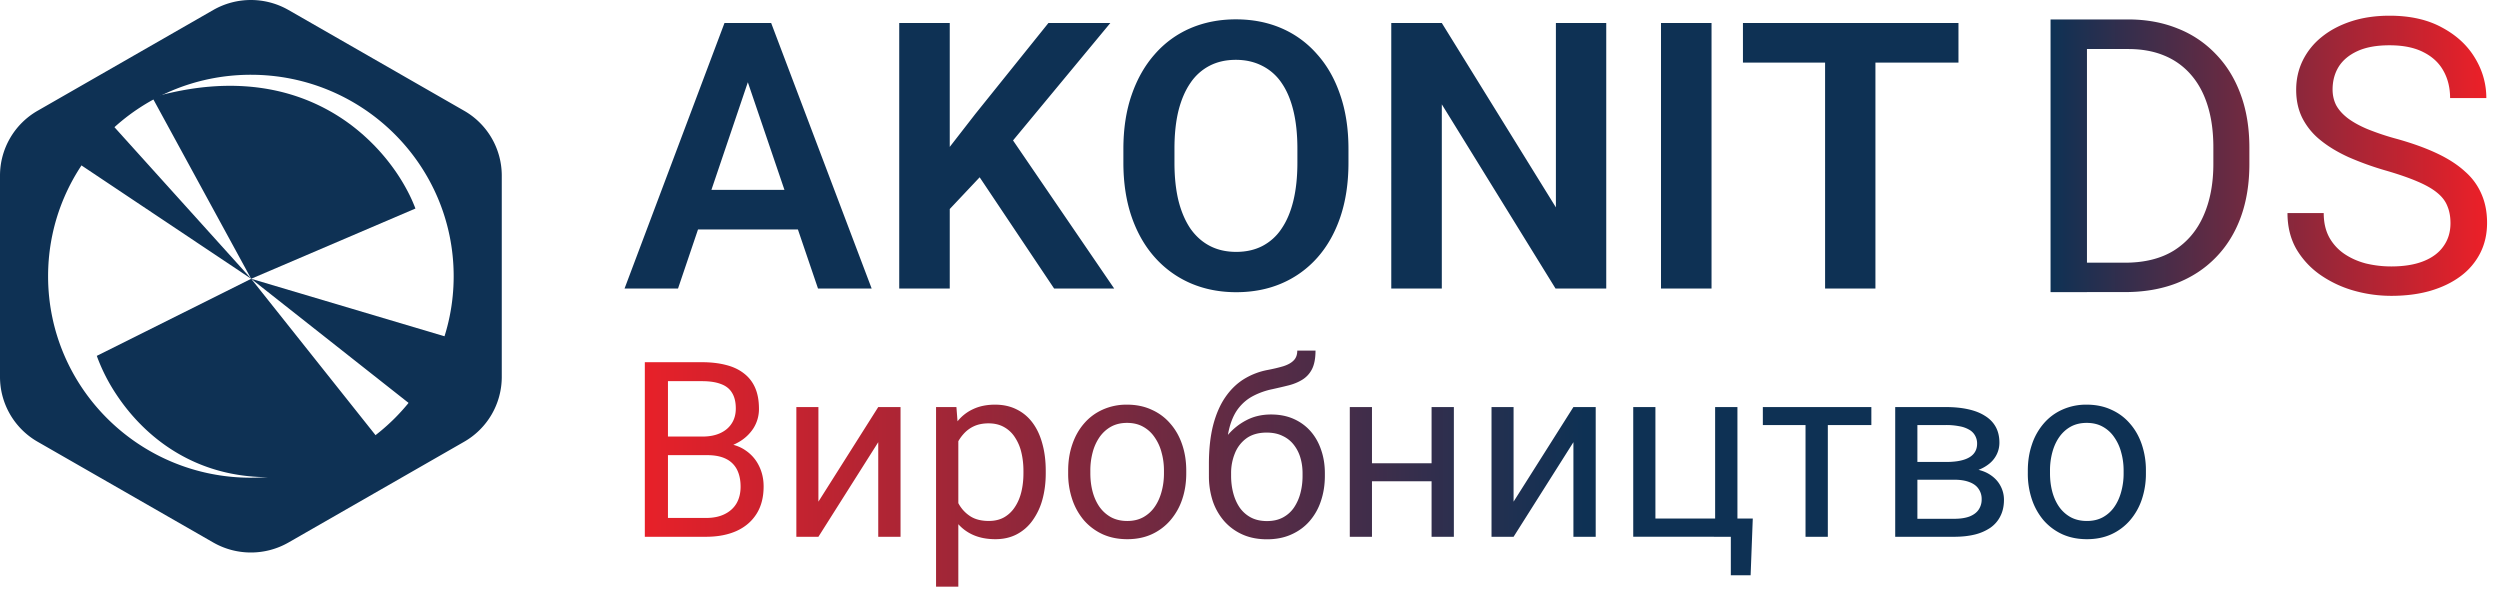
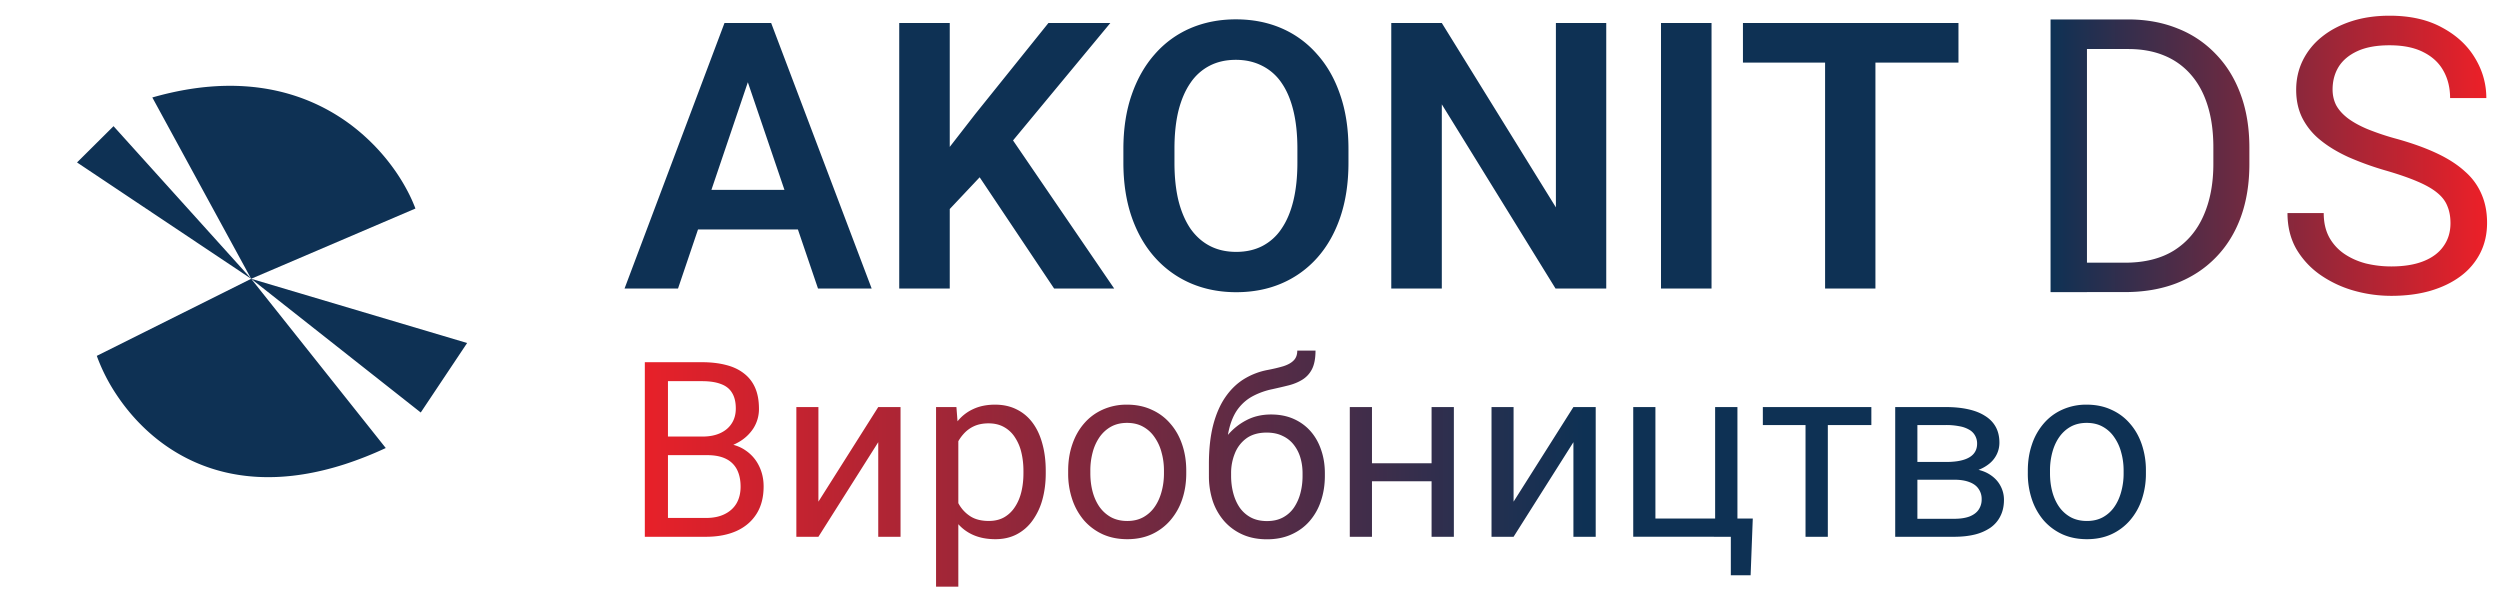
<svg xmlns="http://www.w3.org/2000/svg" width="181" height="43" fill="none" viewBox="0 0 181 43">
-   <path fill="#0E3154" fill-rule="evenodd" d="M20.89.726a5.484 5.484 0 0 0-5.453 0l-12.71 7.29A5.412 5.412 0 0 0 0 12.71v14.582a5.412 5.412 0 0 0 2.727 4.692l12.71 7.291a5.484 5.484 0 0 0 5.454 0l12.71-7.29a5.411 5.411 0 0 0 2.727-4.693V12.709A5.411 5.411 0 0 0 33.6 8.017L20.891.726Zm-2.726 33.86c8.108 0 14.682-6.53 14.682-14.586 0-8.056-6.574-14.587-14.682-14.587-8.109 0-14.682 6.531-14.682 14.587 0 8.056 6.573 14.587 14.682 14.587Z" clip-rule="evenodd" />
  <path fill="#0E3154" fill-rule="evenodd" d="M7.145 26.126a13.199 13.199 0 0 0 1.27 2.42 14.393 14.393 0 0 0 1.537 1.943c.24.253.491.5.756.741.974.884 2.128 1.67 3.47 2.256 2.59 1.13 5.881 1.509 9.935.378.282-.078.569-.165.86-.258a26.097 26.097 0 0 0 2.956-1.169l-9.744-12.252 12.277 9.681 3.358-5.032-15.635-4.65 11.892-5.086a10.826 10.826 0 0 0-.467-1.062 13.73 13.73 0 0 0-1.166-1.906 14.748 14.748 0 0 0-2.826-2.927 13.923 13.923 0 0 0-3.522-2.004c-2.591-1.008-5.823-1.37-9.748-.481a23.552 23.552 0 0 0-1.32.339l7.157 13.128L8.22 9.135l-2.643 2.626 12.608 8.424-11.177 5.579c.043.119.088.24.137.362Z" clip-rule="evenodd" />
  <path fill="#0E3154" d="M135.781 1.665v19.226h-3.645V1.665h3.645Zm6.012 0V4.53h-15.604V1.665h15.604Zm-17.878 0v19.226h-3.659V1.665h3.659Zm-7.623 0v19.226h-3.671l-8.234-13.337v13.337h-3.659V1.665h3.659l8.26 13.35V1.665h3.645ZM97.629 10.79v.99c0 1.452-.195 2.76-.586 3.921-.39 1.154-.944 2.135-1.662 2.945a7.257 7.257 0 0 1-2.568 1.862c-.993.431-2.097.647-3.312.647-1.197 0-2.297-.216-3.3-.647a7.385 7.385 0 0 1-2.58-1.862c-.727-.81-1.29-1.791-1.69-2.945-.398-1.162-.598-2.469-.598-3.921v-.99c0-1.462.2-2.77.599-3.922.399-1.154.958-2.135 1.676-2.945a7.182 7.182 0 0 1 2.567-1.875c1.002-.431 2.102-.647 3.3-.647 1.214 0 2.318.216 3.312.647a7.184 7.184 0 0 1 2.567 1.875c.727.81 1.286 1.791 1.676 2.945.4 1.153.599 2.46.599 3.921Zm-3.698.99v-1.017c0-1.048-.098-1.968-.293-2.76-.195-.801-.483-1.474-.865-2.02a3.676 3.676 0 0 0-1.41-1.228c-.558-.282-1.188-.423-1.889-.423-.71 0-1.339.141-1.889.423a3.737 3.737 0 0 0-1.383 1.228c-.381.546-.674 1.219-.878 2.02-.195.792-.293 1.712-.293 2.76v1.017c0 1.038.098 1.958.293 2.76.204.8.497 1.478.878 2.033.39.546.86.96 1.41 1.241.55.282 1.18.422 1.889.422.71 0 1.34-.14 1.889-.422a3.715 3.715 0 0 0 1.383-1.241c.382-.555.67-1.233.865-2.034.195-.8.293-1.72.293-2.76ZM68.762 1.665v19.226h-3.658V1.665h3.658Zm11.627 0L72.62 11.04l-4.443 4.714-.652-3.525 3.086-3.975 5.295-6.589h4.483Zm-4.07 19.226-6.027-9.006 2.62-2.35 7.756 11.356h-4.35ZM54.608 4.583l-5.52 16.308h-3.871l7.236-19.226h2.475l-.32 2.918Zm4.616 16.308L53.677 4.583l-.332-2.918h2.487l7.277 19.226h-3.885Zm-.252-7.144v2.865h-10.39v-2.865h10.39Z" />
  <path fill="url(#a)" d="M177.415 16.158c0-.46-.073-.867-.219-1.22-.136-.361-.382-.687-.737-.976-.346-.29-.829-.565-1.448-.827-.61-.262-1.384-.529-2.322-.8a21.511 21.511 0 0 1-2.663-.962c-.792-.362-1.471-.773-2.035-1.234a4.878 4.878 0 0 1-1.298-1.586c-.3-.597-.45-1.28-.45-2.047 0-.769.159-1.478.478-2.129a4.987 4.987 0 0 1 1.365-1.695c.601-.488 1.316-.867 2.145-1.138.828-.271 1.752-.407 2.772-.407 1.494 0 2.759.285 3.797.854 1.047.56 1.844 1.297 2.39 2.21.547.904.82 1.87.82 2.901h-2.623c0-.741-.159-1.396-.478-1.966-.318-.578-.801-1.03-1.447-1.355-.647-.335-1.466-.502-2.459-.502-.938 0-1.712.14-2.322.42-.61.28-1.065.66-1.365 1.14-.292.478-.437 1.025-.437 1.64 0 .415.086.795.259 1.138.182.335.46.647.833.936.383.289.865.556 1.448.8a18.53 18.53 0 0 0 2.117.705c1.129.316 2.103.668 2.923 1.057.819.389 1.493.827 2.021 1.315a4.497 4.497 0 0 1 1.188 1.64c.264.606.396 1.293.396 2.061 0 .805-.163 1.532-.491 2.183a4.758 4.758 0 0 1-1.407 1.668c-.61.46-1.343.817-2.199 1.07-.847.245-1.794.367-2.841.367a9.921 9.921 0 0 1-2.718-.38 8.118 8.118 0 0 1-2.417-1.139 5.976 5.976 0 0 1-1.735-1.87c-.428-.75-.642-1.619-.642-2.604h2.623c0 .678.132 1.261.396 1.75a3.48 3.48 0 0 0 1.079 1.192c.464.317.988.552 1.57.705a7.746 7.746 0 0 0 1.844.217c.92 0 1.698-.127 2.336-.38.637-.253 1.12-.614 1.447-1.084.337-.47.506-1.026.506-1.668Z" />
  <path fill="url(#b)" d="M153.841 21.147h-4.152l.027-2.128h4.125c1.421 0 2.604-.294 3.551-.881.947-.597 1.657-1.428 2.131-2.495.482-1.075.724-2.332.724-3.769v-1.206c0-1.13-.137-2.133-.41-3.01-.273-.886-.674-1.631-1.202-2.237a5.073 5.073 0 0 0-1.939-1.396c-.756-.317-1.626-.475-2.609-.475h-4.48V1.408h4.48c1.302 0 2.49.217 3.565.65a7.668 7.668 0 0 1 2.772 1.858c.783.805 1.384 1.78 1.803 2.929.419 1.138.628 2.422.628 3.85v1.18c0 1.427-.209 2.715-.628 3.863-.419 1.139-1.024 2.11-1.816 2.915-.783.804-1.73 1.423-2.841 1.857-1.102.425-2.345.637-3.729.637Zm-2.745-19.739v19.74h-2.636V1.407h2.636Z" />
  <path fill="url(#c)" d="M51.189 32.952h-3.203l-.017-1.346h2.907c.48 0 .9-.08 1.26-.243.358-.162.636-.393.832-.694.203-.307.304-.672.304-1.094 0-.463-.09-.84-.269-1.129-.173-.295-.443-.509-.807-.642-.359-.139-.816-.208-1.372-.208H48.36v11.267h-1.675V26.224h4.14c.648 0 1.227.067 1.736.2.51.127.94.33 1.294.607.359.272.63.62.816 1.042.185.423.278.929.278 1.52a2.6 2.6 0 0 1-.4 1.414 3.067 3.067 0 0 1-1.11 1.024c-.47.267-1.02.437-1.65.513l-.599.408Zm-.078 5.911h-3.785l.946-1.363h2.839c.532 0 .984-.092 1.354-.278.376-.185.663-.445.86-.78.196-.342.294-.745.294-1.207 0-.47-.083-.874-.251-1.216a1.74 1.74 0 0 0-.79-.79c-.359-.185-.822-.277-1.389-.277h-2.387l.017-1.346h3.264l.356.486c.608.052 1.123.226 1.545.521.423.29.744.66.964 1.111.225.452.338.95.338 1.493 0 .787-.173 1.453-.52 1.997-.342.538-.825.949-1.45 1.232-.625.278-1.36.417-2.205.417Zm8.142-2.543 4.332-6.85h1.614v9.393h-1.614v-6.849l-4.332 6.849h-1.597v-9.392h1.597v6.849Zm10.13-5.044v11.198H67.77V29.471h1.475l.14 1.805Zm6.329 2.813v.182c0 .683-.082 1.317-.243 1.901a4.676 4.676 0 0 1-.712 1.51 3.238 3.238 0 0 1-1.138.999c-.45.237-.969.356-1.553.356-.596 0-1.123-.099-1.58-.295a3.116 3.116 0 0 1-1.163-.86 4.39 4.39 0 0 1-.764-1.354 7.84 7.84 0 0 1-.382-1.78v-.972c.07-.694.2-1.316.39-1.866a4.65 4.65 0 0 1 .756-1.406 3.1 3.1 0 0 1 1.154-.894c.451-.209.972-.313 1.563-.313.59 0 1.114.116 1.57.347.458.226.843.55 1.155.973.313.422.547.928.704 1.519.162.584.243 1.235.243 1.953Zm-1.615.182v-.182c0-.469-.05-.909-.148-1.32a3.335 3.335 0 0 0-.46-1.093 2.192 2.192 0 0 0-.78-.747c-.32-.185-.698-.278-1.138-.278-.405 0-.758.07-1.06.209a2.288 2.288 0 0 0-.754.564c-.209.231-.38.498-.513.798a4.587 4.587 0 0 0-.286.92v2.249c.116.405.278.787.486 1.146.209.353.486.64.834.859.347.214.784.321 1.31.321.434 0 .808-.09 1.12-.269.318-.185.579-.437.781-.755.209-.318.362-.683.46-1.094.099-.416.148-.86.148-1.328Zm3.238 0v-.2c0-.677.098-1.305.295-1.883.197-.585.48-1.091.85-1.52.371-.433.82-.77 1.346-1.006a4.178 4.178 0 0 1 1.77-.365c.66 0 1.254.122 1.78.365.533.237.984.573 1.355 1.007.376.428.662.934.859 1.519.197.578.295 1.206.295 1.883v.2c0 .677-.098 1.305-.295 1.884a4.507 4.507 0 0 1-.86 1.519 3.93 3.93 0 0 1-1.345 1.007c-.52.237-1.111.356-1.77.356-.66 0-1.254-.119-1.78-.356a4.027 4.027 0 0 1-1.354-1.007 4.59 4.59 0 0 1-.851-1.52 5.818 5.818 0 0 1-.295-1.883Zm1.606-.2v.2c0 .469.055.911.165 1.328.11.411.275.776.494 1.094.226.318.507.57.842.755.336.18.727.27 1.172.27.44 0 .825-.09 1.155-.27a2.43 2.43 0 0 0 .833-.755c.22-.318.385-.683.495-1.094.116-.416.174-.86.174-1.328v-.2c0-.463-.058-.9-.174-1.31a3.374 3.374 0 0 0-.503-1.103 2.392 2.392 0 0 0-.834-.764c-.33-.185-.718-.277-1.163-.277-.44 0-.828.092-1.163.277-.33.186-.608.44-.834.764a3.49 3.49 0 0 0-.494 1.103 5.04 5.04 0 0 0-.165 1.31Zm14.982-8.689h1.32c0 .567-.087 1.019-.26 1.354a1.9 1.9 0 0 1-.712.764c-.296.18-.631.316-1.007.408-.37.093-.756.182-1.155.27a5.28 5.28 0 0 0-1.389.494c-.422.22-.787.532-1.094.938-.3.405-.523.931-.668 1.58-.139.648-.177 1.45-.113 2.404v.799h-1.32v-.8c0-1.07.102-2.004.305-2.803.208-.799.5-1.473.876-2.022.376-.55.822-.987 1.337-1.311a5.046 5.046 0 0 1 1.719-.669c.451-.086.839-.179 1.163-.277.324-.105.57-.243.738-.417.174-.174.26-.41.26-.712Zm-1.9 4.627c.613 0 1.16.107 1.64.321.48.214.888.512 1.224.894.335.382.59.833.764 1.354.18.515.269 1.077.269 1.684v.191c0 .654-.096 1.262-.287 1.823a4.209 4.209 0 0 1-.824 1.459c-.359.41-.799.732-1.32.963-.515.232-1.102.347-1.762.347-.66 0-1.25-.115-1.77-.347a3.854 3.854 0 0 1-1.32-.963 4.322 4.322 0 0 1-.834-1.459 5.788 5.788 0 0 1-.277-1.823v-.19c0-.145.026-.287.078-.426.052-.139.116-.28.19-.425.082-.145.154-.298.218-.46a5.56 5.56 0 0 1 .877-1.45 4.424 4.424 0 0 1 1.345-1.076c.527-.278 1.123-.417 1.788-.417Zm-.313 1.31c-.59 0-1.077.137-1.459.409a2.459 2.459 0 0 0-.842 1.085 3.741 3.741 0 0 0-.277 1.45v.19c0 .44.052.857.156 1.25.104.394.26.744.469 1.05.214.302.483.539.807.712.33.174.718.26 1.163.26.446 0 .83-.086 1.155-.26.324-.173.59-.41.798-.711a3.39 3.39 0 0 0 .469-1.05c.104-.394.156-.81.156-1.25v-.192c0-.393-.052-.766-.156-1.12a2.76 2.76 0 0 0-.477-.937 2.164 2.164 0 0 0-.808-.642c-.324-.162-.709-.243-1.154-.243Zm12.248 2.223v1.302h-4.965v-1.302h4.965Zm-4.627-4.071v9.392h-1.606v-9.392h1.606Zm5.929 0v9.392h-1.614v-9.392h1.614Zm4.323 6.849 4.332-6.85h1.614v9.393h-1.614v-6.849l-4.332 6.849h-1.597v-9.392h1.597v6.849Zm8.663 2.543v-9.392h1.606v8.073h4.323V29.47h1.615v9.392h-7.544Zm8.655-1.32-.156 4.107h-1.433v-2.787h-1.224v-1.32h2.813Zm5.434-8.072v9.392h-1.615v-9.392h1.615Zm3.151 0v1.302h-7.856V29.47h7.856Zm5.989 5.26h-3.081l-.018-1.285h2.518c.497 0 .911-.049 1.241-.147.336-.099.588-.246.755-.443.168-.197.252-.44.252-.73a1.15 1.15 0 0 0-.147-.59 1.078 1.078 0 0 0-.426-.425 2.096 2.096 0 0 0-.712-.251 4.85 4.85 0 0 0-.981-.087h-2.057v8.09h-1.606v-9.392h3.663c.597 0 1.132.052 1.606.156.481.104.889.263 1.224.477.342.209.602.475.782.799.179.324.269.706.269 1.146 0 .283-.058.553-.174.807a1.98 1.98 0 0 1-.512.677 2.788 2.788 0 0 1-.833.486c-.33.122-.709.2-1.138.235l-.625.477Zm0 4.132h-3.663l.799-1.302h2.864c.446 0 .816-.055 1.112-.165.295-.116.515-.278.659-.486a1.29 1.29 0 0 0 .226-.764 1.25 1.25 0 0 0-.226-.755c-.144-.214-.364-.376-.659-.486-.296-.116-.666-.174-1.112-.174h-2.439l.018-1.285h3.046l.582.486c.515.041.952.168 1.311.382.359.215.631.486.816.816a2.1 2.1 0 0 1 .278 1.06c0 .44-.084.827-.252 1.163-.162.335-.4.616-.712.842a3.49 3.49 0 0 1-1.137.503c-.446.11-.949.165-1.511.165Zm5.339-4.592v-.2c0-.677.098-1.305.295-1.883a4.47 4.47 0 0 1 .851-1.52 3.79 3.79 0 0 1 1.345-1.006 4.18 4.18 0 0 1 1.771-.365c.66 0 1.253.122 1.78.365.532.237.983.573 1.354 1.007.376.428.662.934.859 1.519a5.81 5.81 0 0 1 .295 1.883v.2a5.81 5.81 0 0 1-.295 1.884 4.513 4.513 0 0 1-.859 1.519 3.941 3.941 0 0 1-1.346 1.007c-.521.237-1.111.356-1.771.356-.659 0-1.252-.119-1.779-.356a4.02 4.02 0 0 1-1.354-1.007 4.582 4.582 0 0 1-.851-1.52 5.81 5.81 0 0 1-.295-1.883Zm1.606-.2v.2c0 .469.055.911.165 1.328.11.411.275.776.495 1.094.225.318.506.57.842.755.335.18.726.27 1.171.27.44 0 .825-.09 1.155-.27a2.42 2.42 0 0 0 .833-.755c.22-.318.385-.683.495-1.094a4.93 4.93 0 0 0 .174-1.328v-.2c0-.463-.058-.9-.174-1.31a3.39 3.39 0 0 0-.503-1.103 2.392 2.392 0 0 0-.834-.764c-.33-.185-.717-.277-1.163-.277-.44 0-.827.092-1.163.277-.33.186-.608.44-.833.764-.22.319-.385.686-.495 1.103a5.05 5.05 0 0 0-.165 1.31Z" />
  <defs>
    <linearGradient id="a" x1="180.064" x2="148.46" y1="11.278" y2="11.278" gradientUnits="userSpaceOnUse">
      <stop stop-color="#EC2028" />
      <stop offset="1" stop-color="#0E3154" />
    </linearGradient>
    <linearGradient id="b" x1="180.064" x2="148.46" y1="11.278" y2="11.278" gradientUnits="userSpaceOnUse">
      <stop stop-color="#EC2028" />
      <stop offset="1" stop-color="#0E3154" />
    </linearGradient>
    <linearGradient id="c" x1="156.217" x2="45.217" y1="32.363" y2="32.363" gradientUnits="userSpaceOnUse">
      <stop offset=".374" stop-color="#0E3154" />
      <stop offset="1" stop-color="#EC2028" />
    </linearGradient>
  </defs>
</svg>